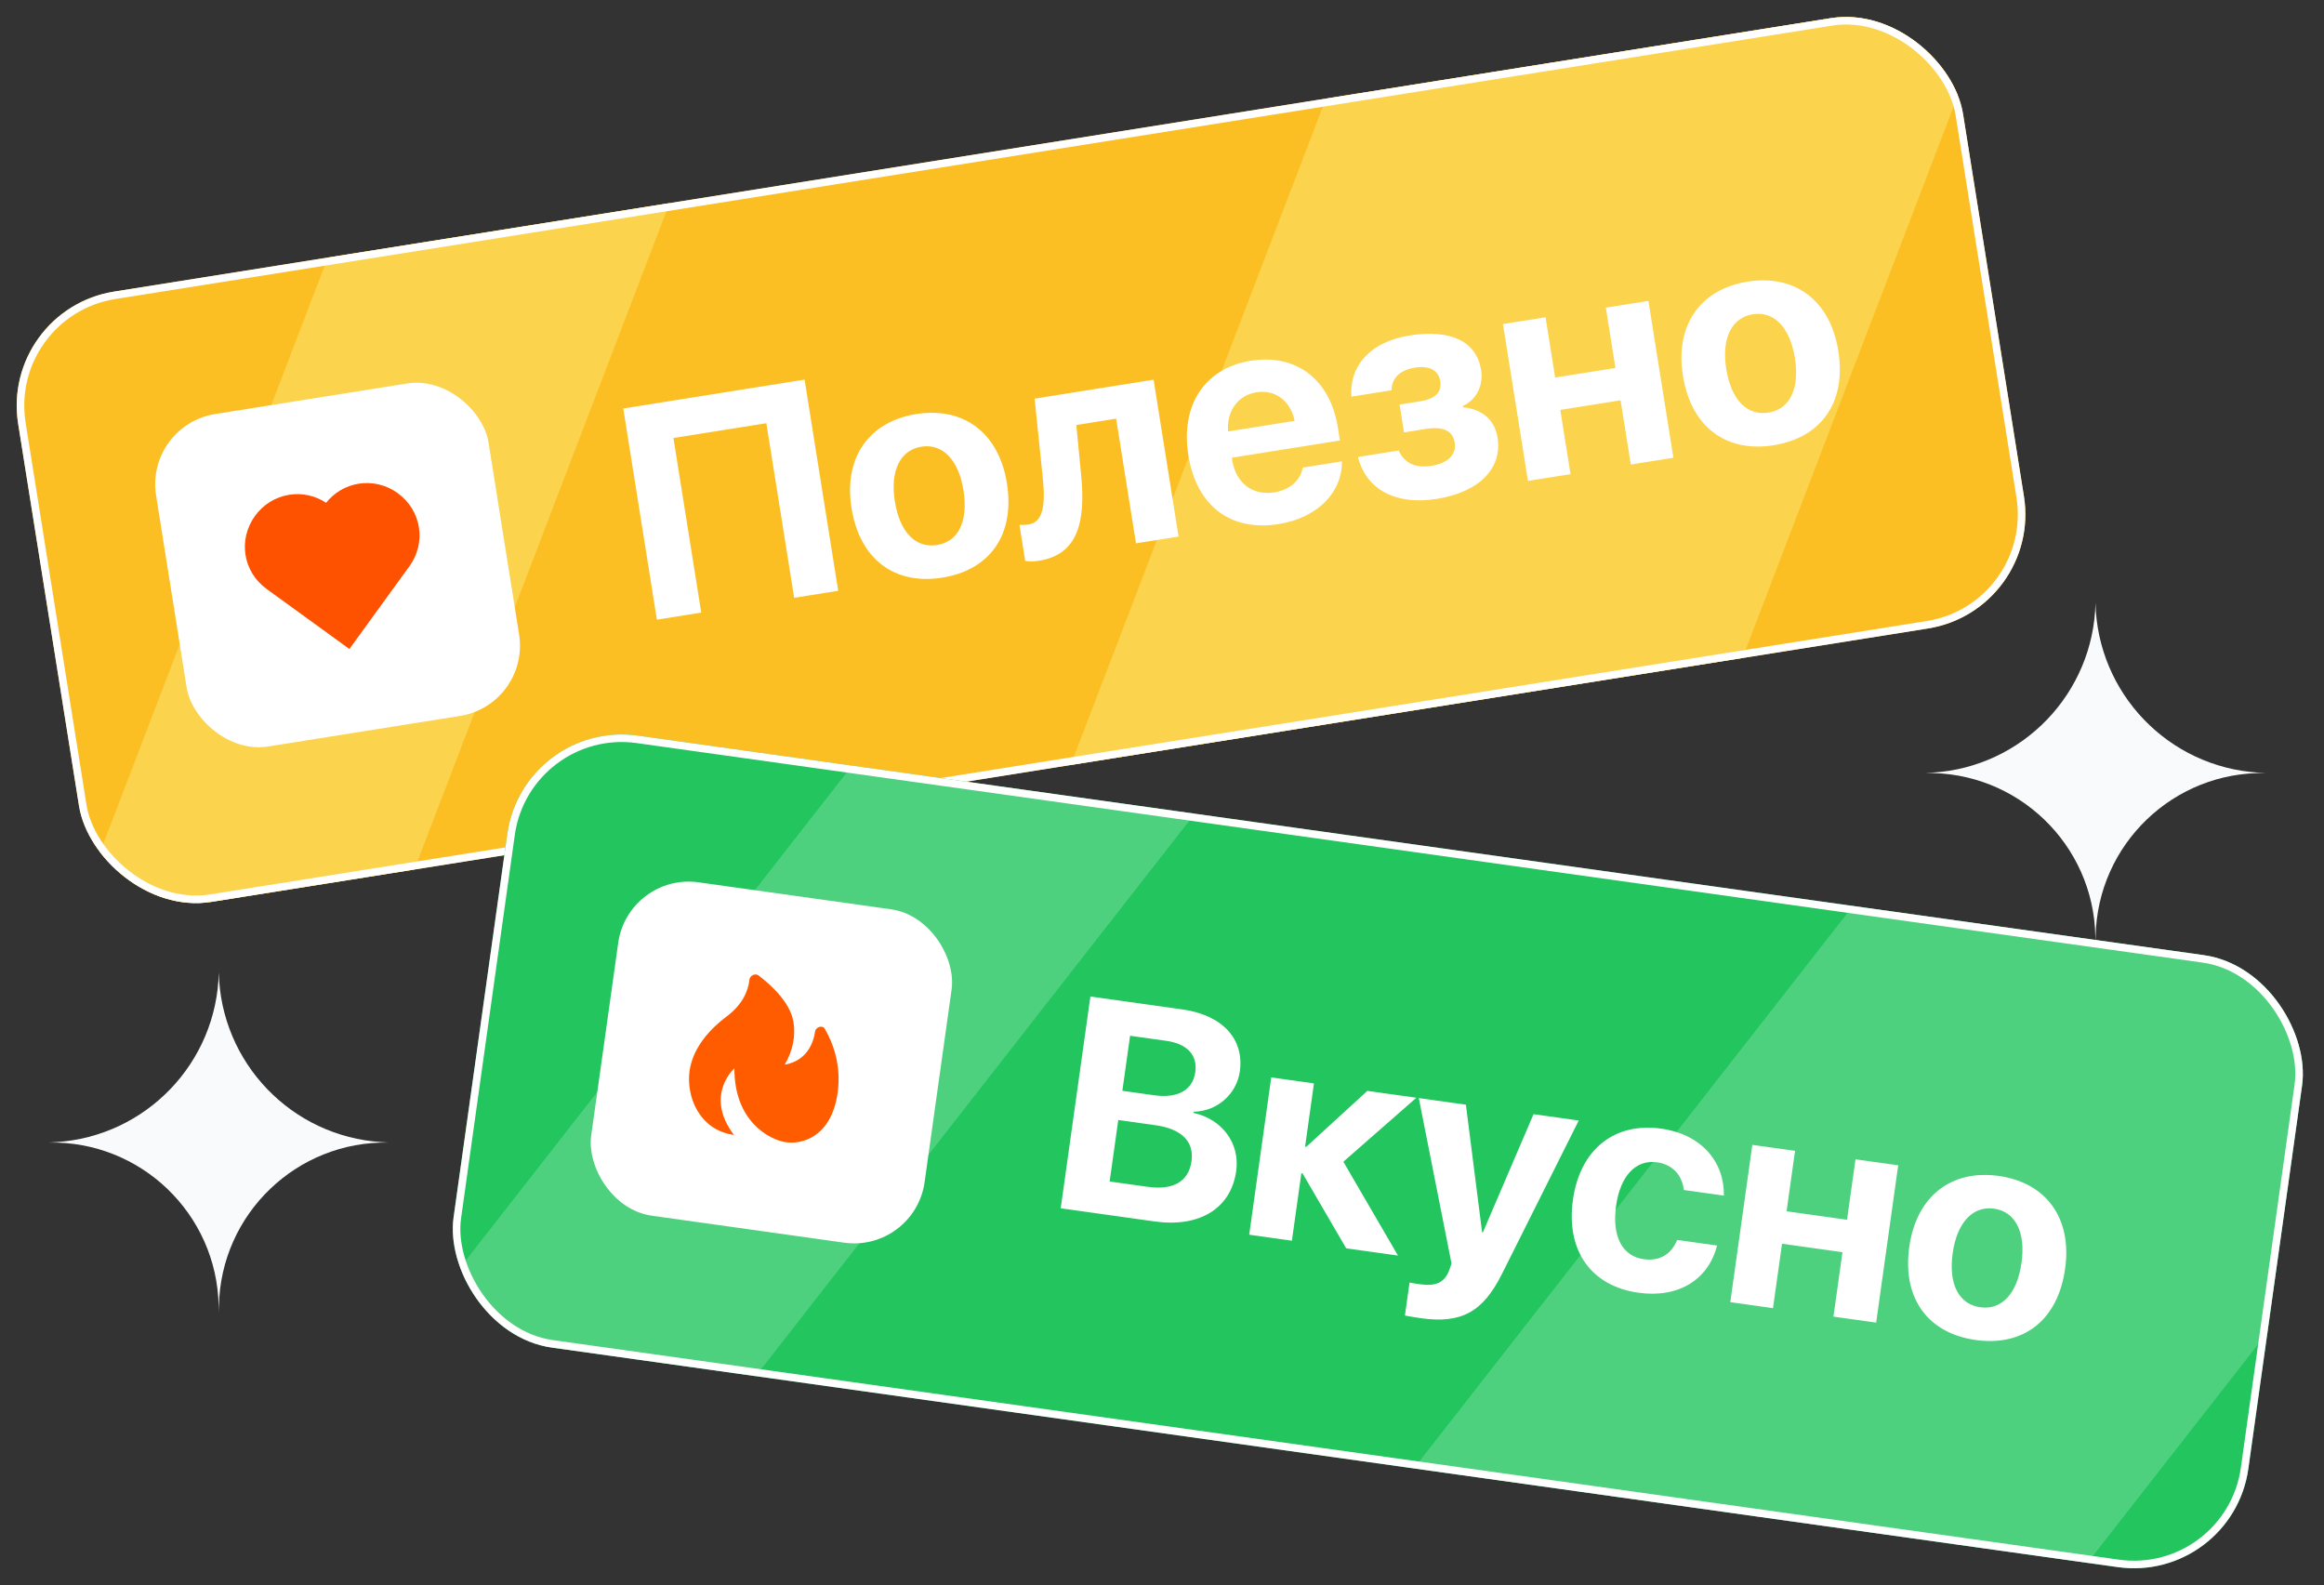
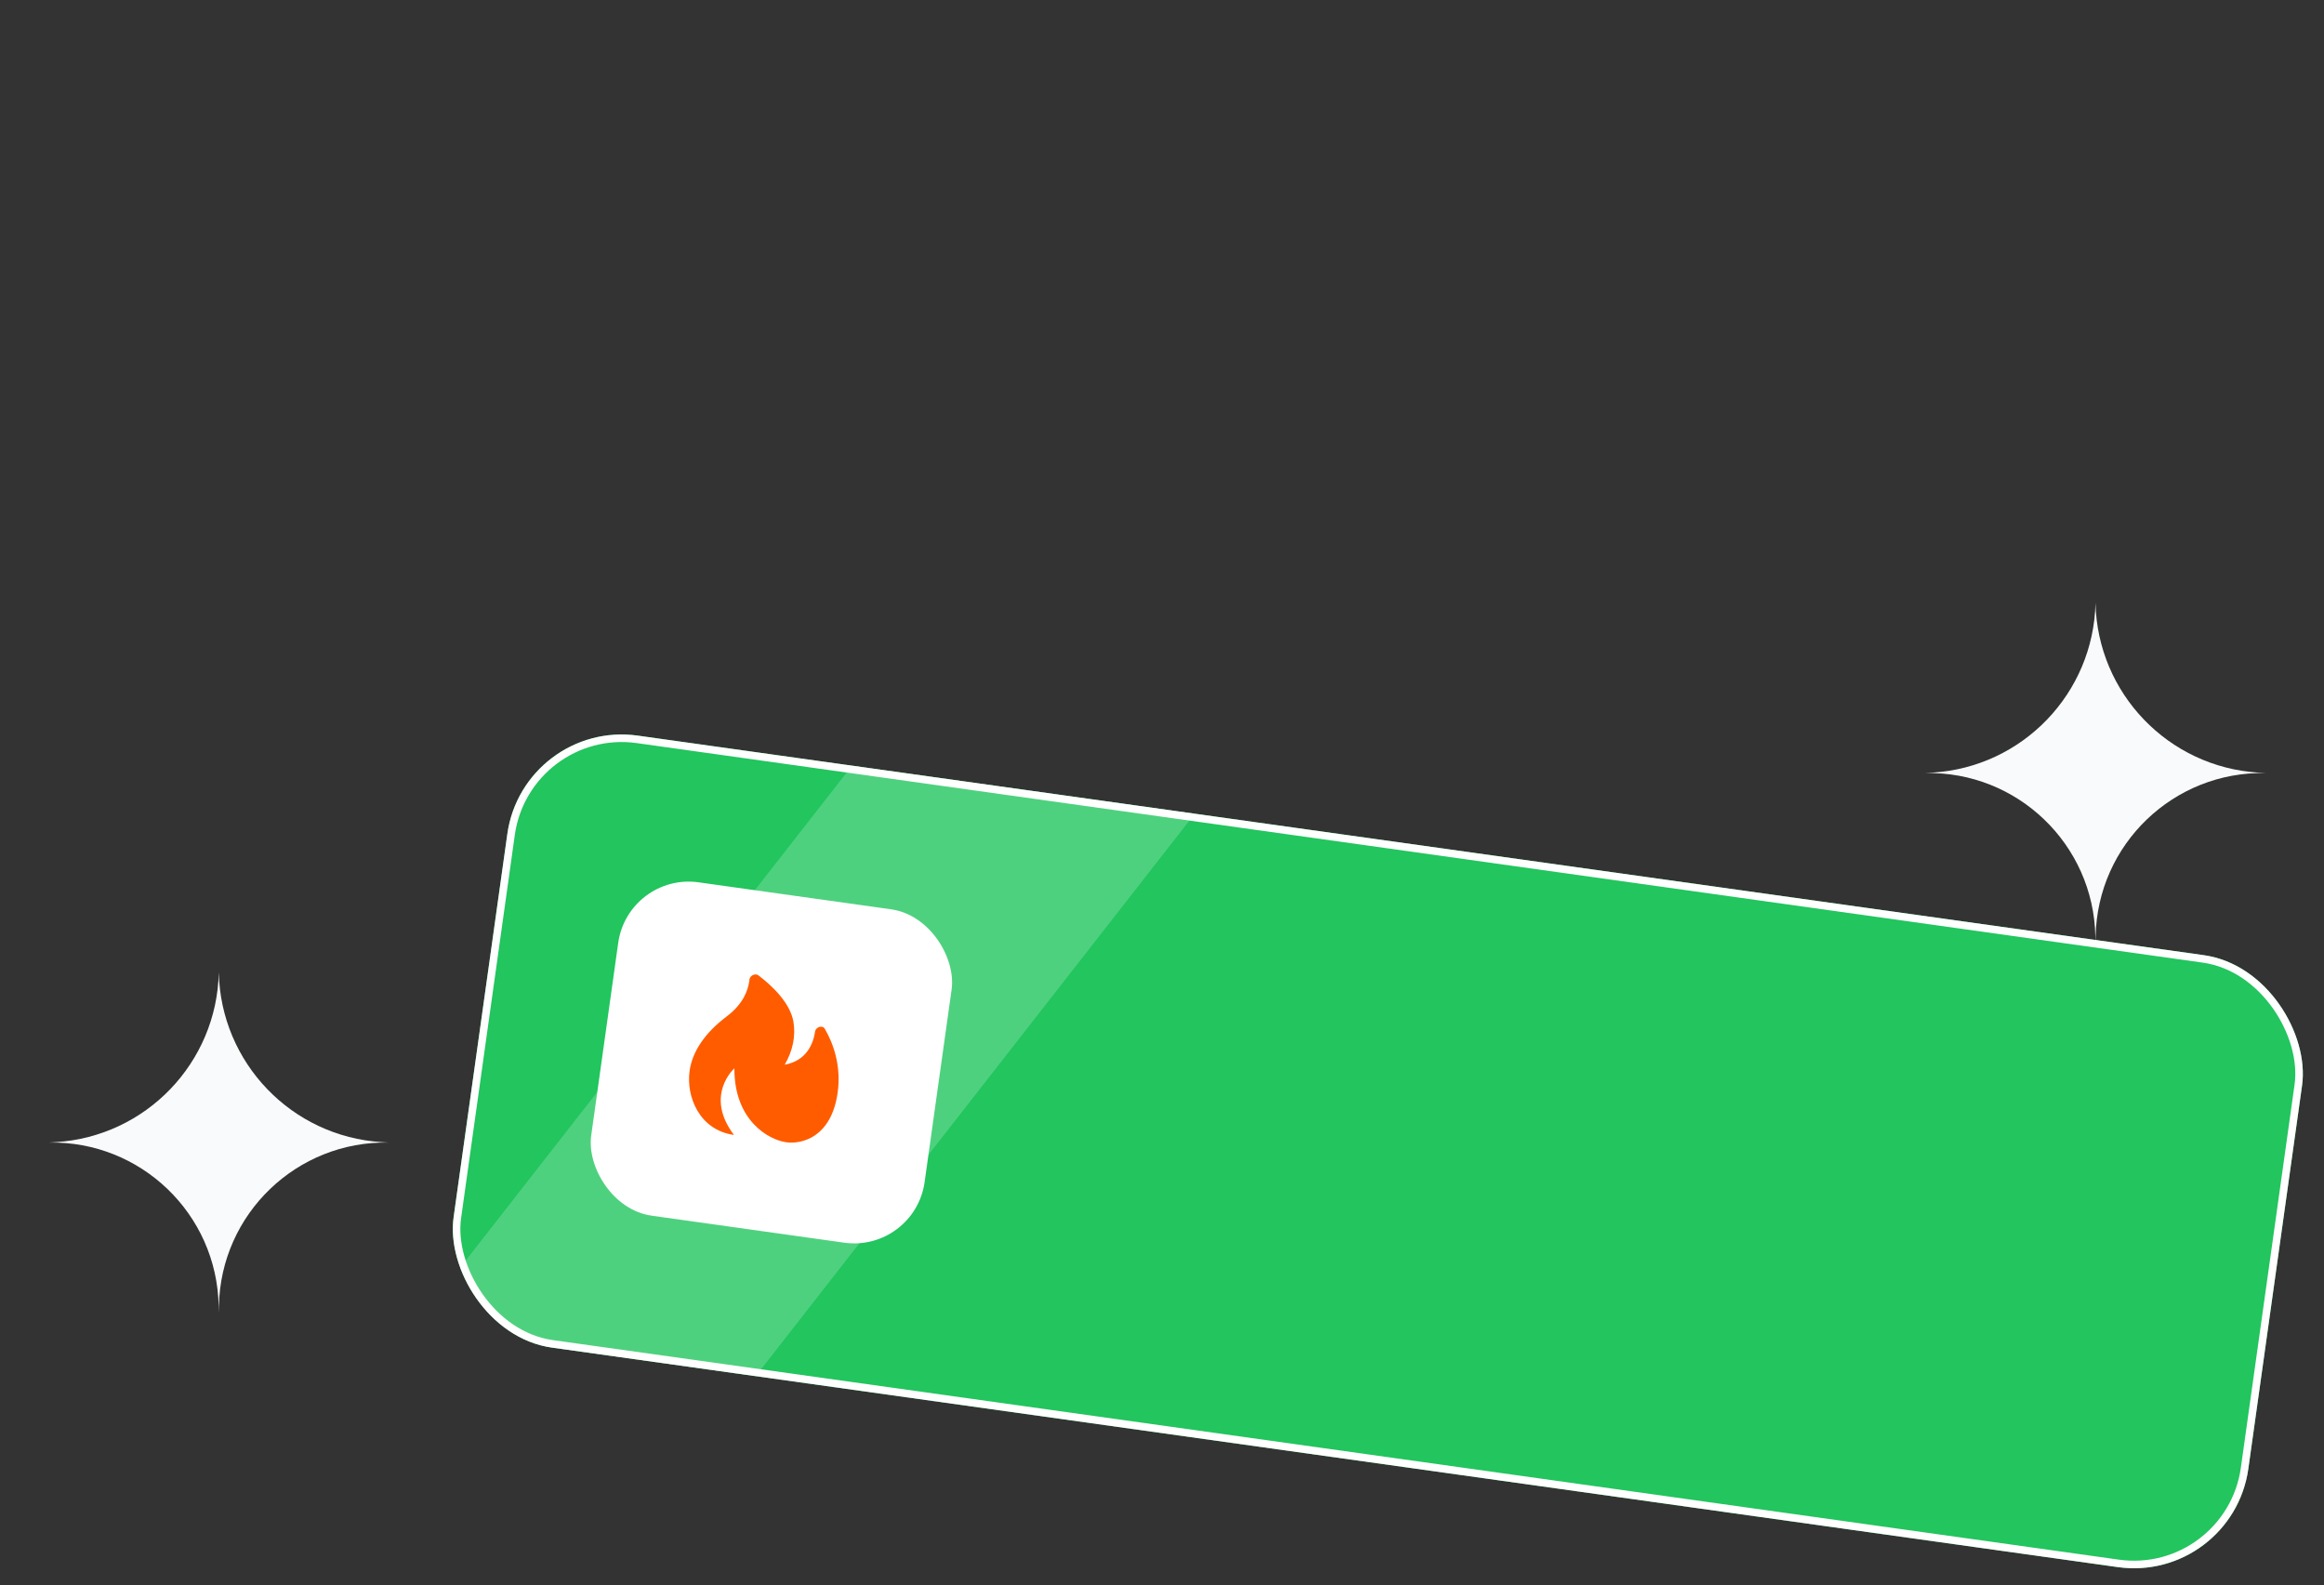
<svg xmlns="http://www.w3.org/2000/svg" width="239" height="163" viewBox="0 0 239 163" fill="none">
  <rect x="0" y="0" width="239" height="163" fill="#333333" stroke="none" />
  <g clip-path="url(#clip0_318_302)">
    <rect y="31.855" width="202.533" height="63.551" rx="11.879" transform="rotate(-9.049 0 31.855)" fill="#FBBF24" />
    <rect x="52.835" y="-23.471" width="30.823" height="145.515" transform="rotate(20.951 52.835 -23.471)" fill="#FCD34D" />
    <rect x="155.48" y="-39.818" width="60.582" height="145.515" transform="rotate(20.951 155.48 -39.818)" fill="#FCD34D" />
    <path d="M86.201 60.755L81.671 61.476L78.812 43.523L69.256 45.045L72.115 62.998L67.555 63.724L64.097 42.009L82.742 39.039L86.201 60.755ZM96.903 59.405C92.027 60.181 88.414 57.547 87.57 52.25C86.738 47.028 89.393 43.35 94.224 42.581C99.054 41.811 102.718 44.468 103.552 49.705C104.398 55.017 101.779 58.628 96.903 59.405ZM96.368 56.049C98.52 55.706 99.6 53.667 99.085 50.432C98.574 47.227 96.895 45.596 94.758 45.936C92.621 46.277 91.516 48.351 92.027 51.556C92.542 54.791 94.201 56.394 96.368 56.049ZM111.184 48.844C111.66 53.675 110.852 57.029 106.864 57.664C106.187 57.772 105.671 57.731 105.431 57.676L104.841 53.974C105.029 53.991 105.37 53.998 105.806 53.929C107.341 53.684 107.511 51.744 107.241 49.179L106.401 40.996L118.635 39.048L121.204 55.18L116.825 55.877L114.783 43.056L110.69 43.708L111.184 48.844ZM129.203 40.343C127.277 40.649 126.125 42.33 126.296 44.37L133.143 43.279C132.724 41.232 131.159 40.031 129.203 40.343ZM133.97 48.086L138.003 47.443C138.025 50.68 135.473 53.262 131.485 53.897C126.519 54.688 123.034 51.987 122.212 46.826C121.392 41.679 123.87 37.859 128.64 37.099C133.335 36.352 136.806 39.055 137.587 43.96L137.8 45.3L126.679 47.071L126.723 47.342C127.089 49.644 128.801 50.992 131.043 50.635C132.653 50.378 133.76 49.384 133.97 48.086ZM147.746 51.307C143.562 51.974 140.497 50.363 139.652 46.995L143.836 46.329C144.43 47.639 145.579 48.165 147.204 47.907C148.95 47.629 149.79 46.708 149.603 45.534C149.402 44.27 148.406 43.827 146.615 44.112L144.388 44.467L143.932 41.607L146.039 41.272C147.589 41.025 148.298 40.341 148.116 39.197C147.948 38.144 147.068 37.559 145.518 37.806C143.983 38.05 143.113 38.883 143.111 40.133L138.973 40.792C138.774 37.507 141.018 35.128 144.961 34.5C149.265 33.815 151.855 35.161 152.313 38.035C152.57 39.645 151.86 41.101 150.422 41.762L150.442 41.882C152.479 42.082 153.724 43.211 154.009 45.002C154.515 48.177 152.125 50.61 147.746 51.307ZM167.713 47.773L166.661 41.166L160.461 42.154L161.513 48.76L157.134 49.457L154.564 33.325L158.944 32.628L159.931 38.828L166.131 37.84L165.144 31.64L169.523 30.943L172.092 47.075L167.713 47.773ZM182.403 45.788C177.527 46.564 173.914 43.93 173.07 38.633C172.239 33.411 174.893 29.733 179.724 28.963C184.554 28.194 188.218 30.851 189.052 36.088C189.898 41.4 187.279 45.011 182.403 45.788ZM181.869 42.432C184.021 42.089 185.1 40.05 184.585 36.815C184.074 33.609 182.395 31.979 180.258 32.319C178.121 32.66 177.016 34.734 177.527 37.939C178.042 41.174 179.702 42.777 181.869 42.432Z" fill="white" />
    <rect x="14.9" y="43.73" width="34.621" height="34.621" rx="7.314" transform="rotate(-9.049 14.9 43.73)" fill="white" />
    <path d="M40.9 50.712C40.328 50.294 39.679 49.993 38.99 49.827C38.302 49.661 37.587 49.633 36.887 49.743C35.564 49.954 34.368 50.654 33.536 51.705C32.42 50.965 31.065 50.671 29.742 50.881C29.042 50.994 28.37 51.243 27.767 51.616C27.163 51.989 26.64 52.477 26.226 53.053C24.459 55.501 24.986 58.805 27.425 60.573L35.931 66.742L42.1 58.236C43.87 55.797 43.344 52.493 40.9 50.712Z" fill="#FF5200" />
  </g>
-   <rect x="0.444" y="32.178" width="201.757" height="62.775" rx="11.491" transform="rotate(-9.049 0.444 32.178)" stroke="white" stroke-width="0.776" />
  <g clip-path="url(#clip1_318_302)">
    <rect x="53.823" y="74" width="186.374" height="63.551" rx="11.879" transform="rotate(7.98 53.823 74)" fill="#22C55E" />
    <rect x="120.543" y="36.574" width="30.823" height="145.515" transform="rotate(37.98 120.543 36.574)" fill="white" fill-opacity="0.2" />
-     <rect x="223.476" y="51.004" width="60.582" height="145.515" transform="rotate(37.98 223.476 51.004)" fill="white" fill-opacity="0.2" />
-     <path d="M118.726 125.61L109.083 124.258L112.136 102.482L121.613 103.811C125.702 104.384 127.973 106.841 127.506 110.176C127.172 112.56 125.112 114.303 122.754 114.326L122.737 114.447C125.663 115.088 127.534 117.55 127.13 120.433C126.592 124.266 123.374 126.261 118.726 125.61ZM116.217 106.516L115.424 112.175L118.698 112.634C121.128 112.975 122.666 112.098 122.925 110.257C123.17 108.507 122.087 107.339 119.959 107.041L116.217 106.516ZM114.116 121.501L118.04 122.051C120.666 122.419 122.241 121.502 122.533 119.419C122.818 117.382 121.507 116.09 118.821 115.714L115.003 115.178L114.116 121.501ZM138.152 119.47L143.769 129.12L138.442 128.374L133.952 120.666L133.832 120.649L132.859 127.591L128.467 126.975L130.735 110.798L135.126 111.414L134.215 117.918L134.335 117.935L140.619 112.184L145.66 112.89L138.152 119.47ZM146.136 135.561C145.986 135.54 144.614 135.332 144.483 135.283L144.959 131.888C145.09 131.937 145.89 132.049 146.056 132.072C147.671 132.299 148.543 131.898 149.024 130.657C149.033 130.597 149.29 129.971 149.268 129.907L145.909 112.925L150.753 113.604L152.421 126.733L152.496 126.743L157.71 114.579L162.358 115.231L154.471 130.99C152.501 134.945 150.271 136.141 146.136 135.561ZM177.286 122.955L173.166 122.378C173.001 120.924 172.086 119.765 170.411 119.53C168.238 119.225 166.632 120.908 166.199 124.002C165.757 127.156 166.842 129.185 169.03 129.492C170.675 129.722 171.886 128.984 172.477 127.513L176.582 128.088C175.688 131.61 172.605 133.517 168.5 132.941C163.641 132.26 161.026 128.631 161.762 123.38C162.486 118.219 166.006 115.389 170.835 116.065C175 116.649 177.339 119.501 177.286 122.955ZM188.552 135.398L189.48 128.773L183.263 127.902L182.334 134.527L177.943 133.911L180.211 117.734L184.602 118.349L183.731 124.567L189.948 125.438L190.82 119.221L195.211 119.837L192.943 136.014L188.552 135.398ZM203.179 137.803C198.29 137.117 195.606 133.54 196.351 128.228C197.085 122.992 200.7 120.252 205.544 120.931C210.388 121.61 213.113 125.224 212.377 130.475C211.63 135.802 208.069 138.488 203.179 137.803ZM203.651 134.437C205.809 134.74 207.438 133.106 207.893 129.862C208.343 126.648 207.215 124.597 205.072 124.296C202.93 123.996 201.266 125.655 200.815 128.87C200.361 132.114 201.478 134.133 203.651 134.437Z" fill="white" />
    <rect x="64.592" y="89.719" width="34.621" height="34.621" rx="7.314" transform="rotate(7.98 64.592 89.719)" fill="white" />
    <path d="M83.837 106.003C83.648 107.348 82.948 109.078 80.696 109.493C81.537 108.057 81.841 106.546 81.593 105.048C81.23 103.078 79.369 101.354 78.047 100.346C77.727 100.027 77.049 100.298 77.063 100.848C76.925 101.834 76.455 103.231 74.717 104.542C72.468 106.237 71.193 108.161 70.916 110.134C70.552 112.734 71.892 116.213 75.478 116.715C72.395 112.626 75.525 109.866 75.525 109.866C75.5 115.256 79.065 117.218 80.858 117.469C82.382 117.683 85.491 117.022 86.145 112.36C86.535 109.581 85.671 107.266 84.86 105.872C84.654 105.386 83.989 105.567 83.837 106.003Z" fill="#FF5C00" />
  </g>
  <rect x="54.153" y="74.438" width="185.598" height="62.775" rx="11.491" transform="rotate(7.98 54.153 74.438)" stroke="white" stroke-width="0.776" />
  <path d="M198 79.5L198.735 79.455C208.011 78.881 215.3 71.292 215.5 62C215.7 71.292 222.989 78.881 232.265 79.455L233 79.5C223.533 79.305 215.701 86.826 215.514 96.293L215.5 97L215.486 96.293C215.299 86.826 207.467 79.305 198 79.5Z" fill="#F9FAFB" />
  <path d="M5 117.5L5.735 117.455C15.011 116.881 22.3 109.292 22.5 100C22.7 109.292 29.988 116.881 39.265 117.455L40 117.5C30.532 117.305 22.701 124.826 22.514 134.293L22.5 135L22.486 134.293C22.299 124.826 14.467 117.305 5 117.5Z" fill="#F9FAFB" />
  <defs>
    <clipPath id="clip0_318_302">
-       <rect y="31.855" width="202.533" height="63.551" rx="11.879" transform="rotate(-9.049 0 31.855)" fill="white" />
-     </clipPath>
+       </clipPath>
    <clipPath id="clip1_318_302">
      <rect x="53.823" y="74" width="186.374" height="63.551" rx="11.879" transform="rotate(7.98 53.823 74)" fill="white" />
    </clipPath>
  </defs>
</svg>